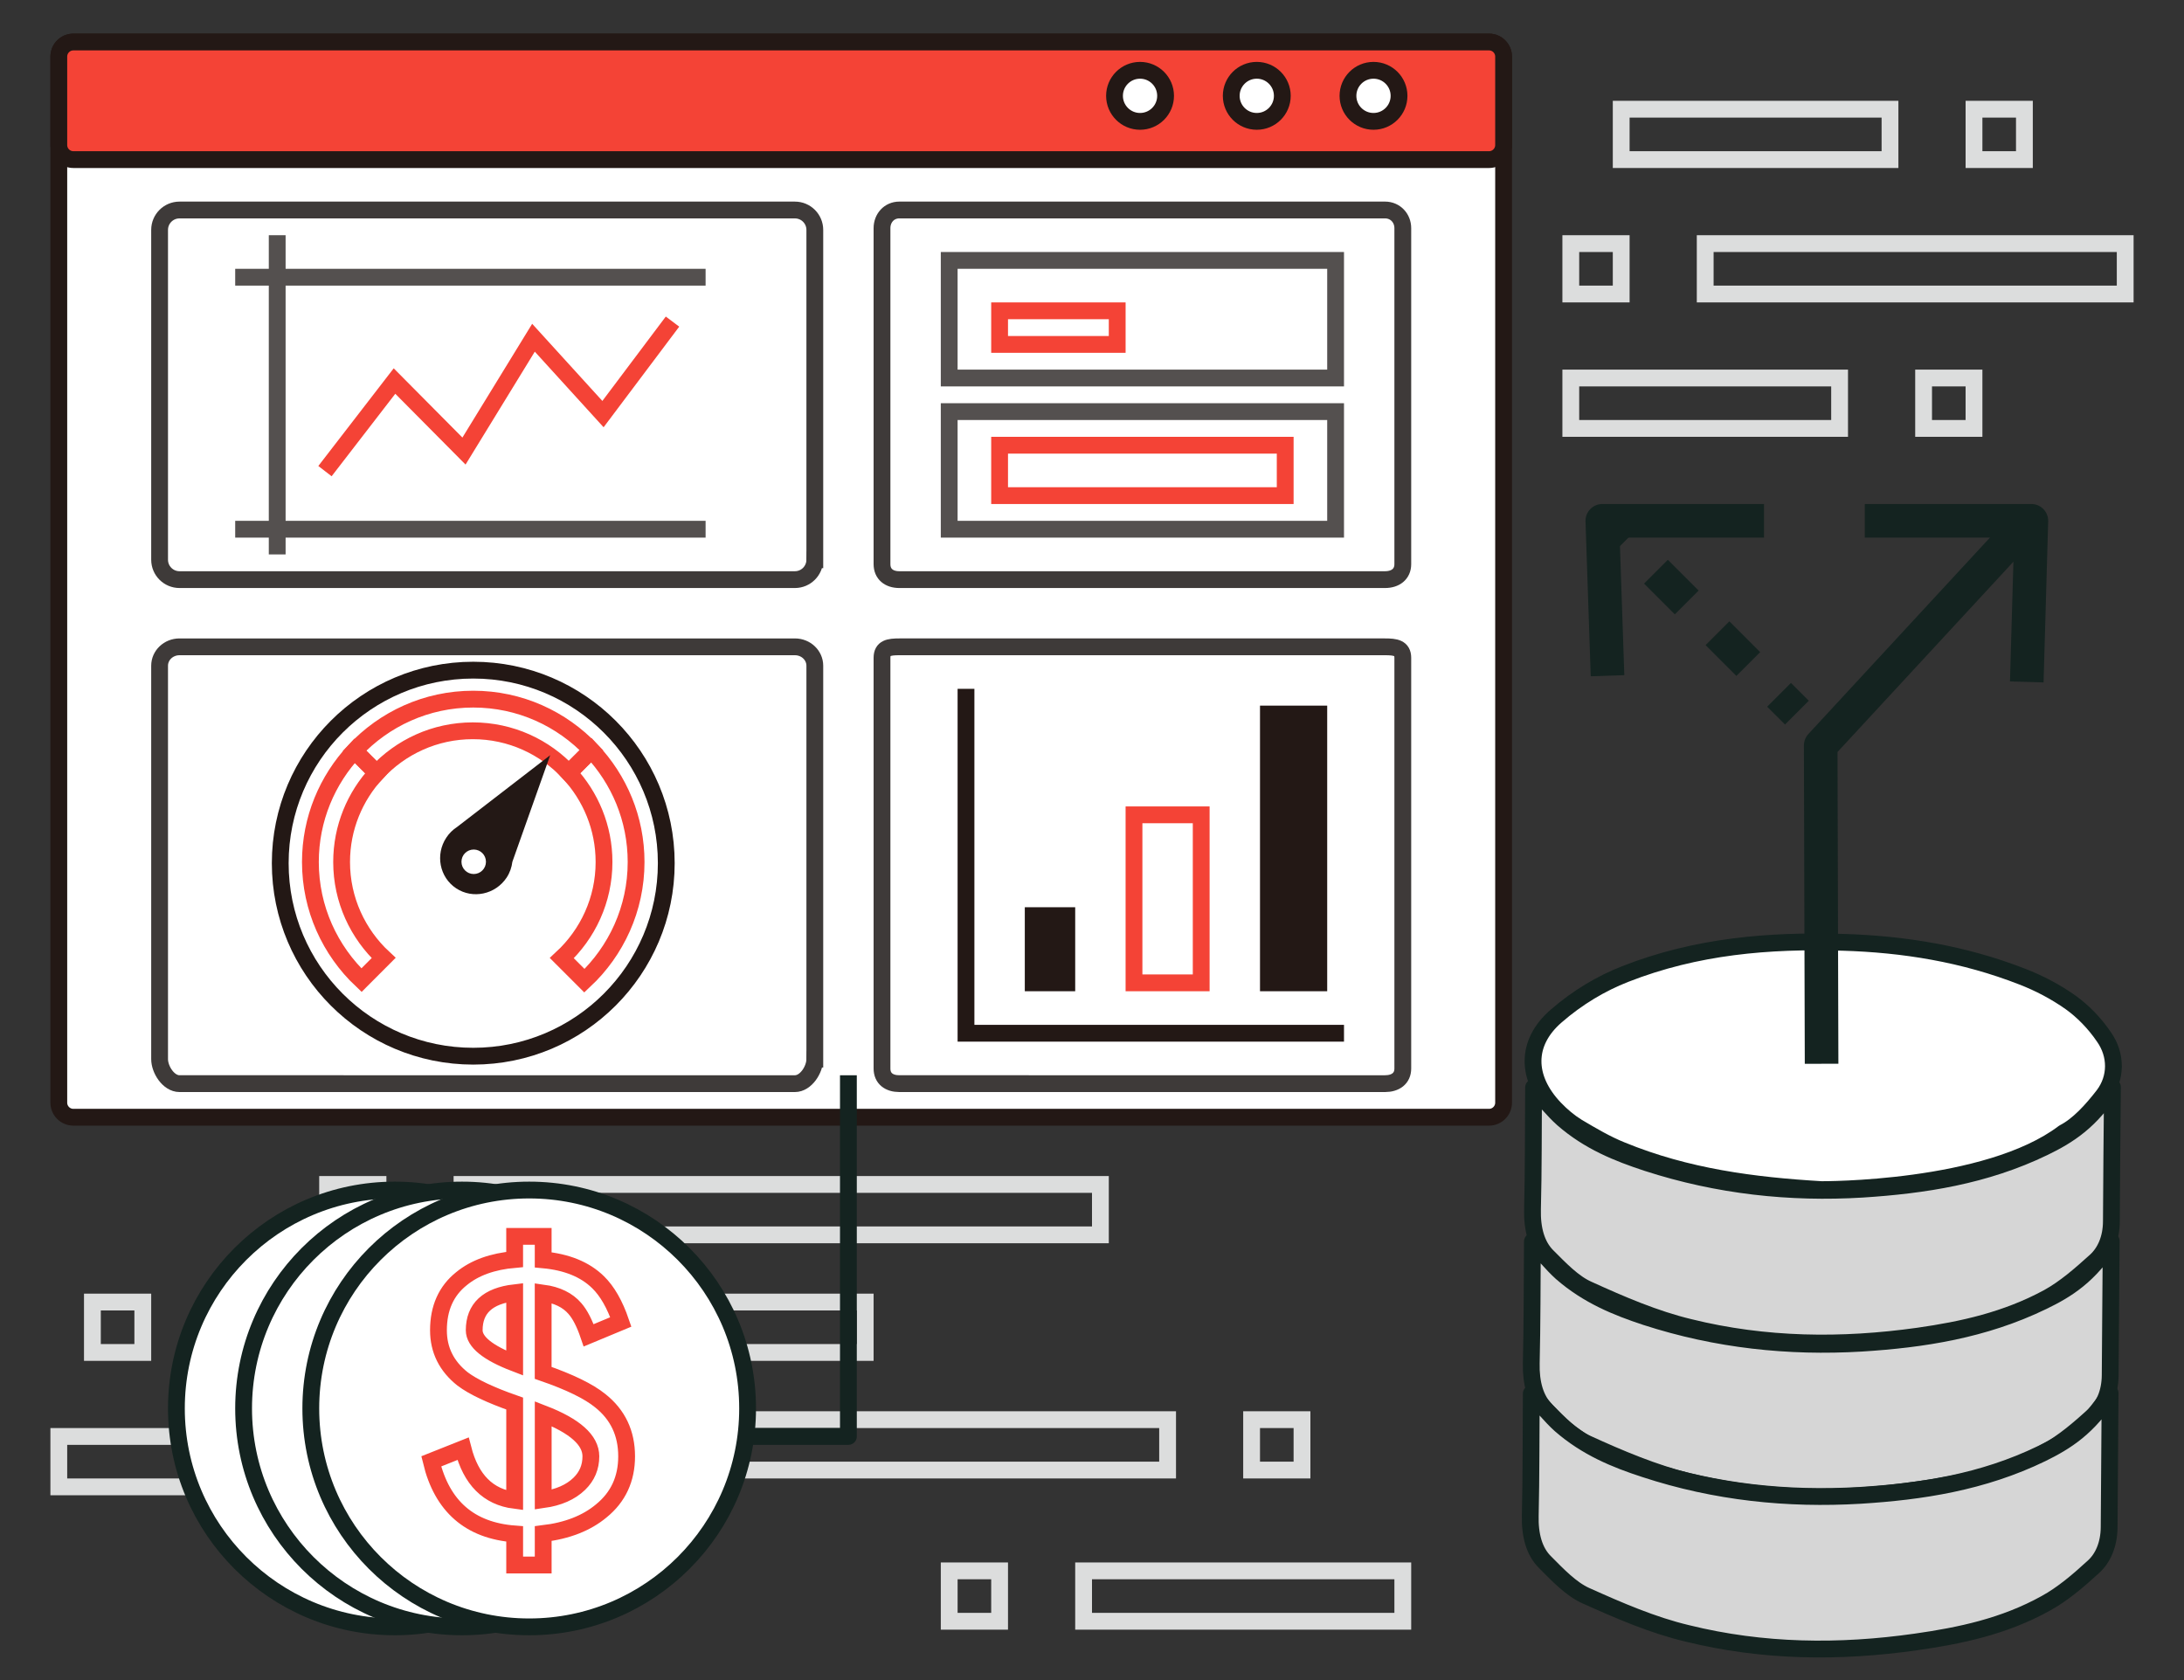
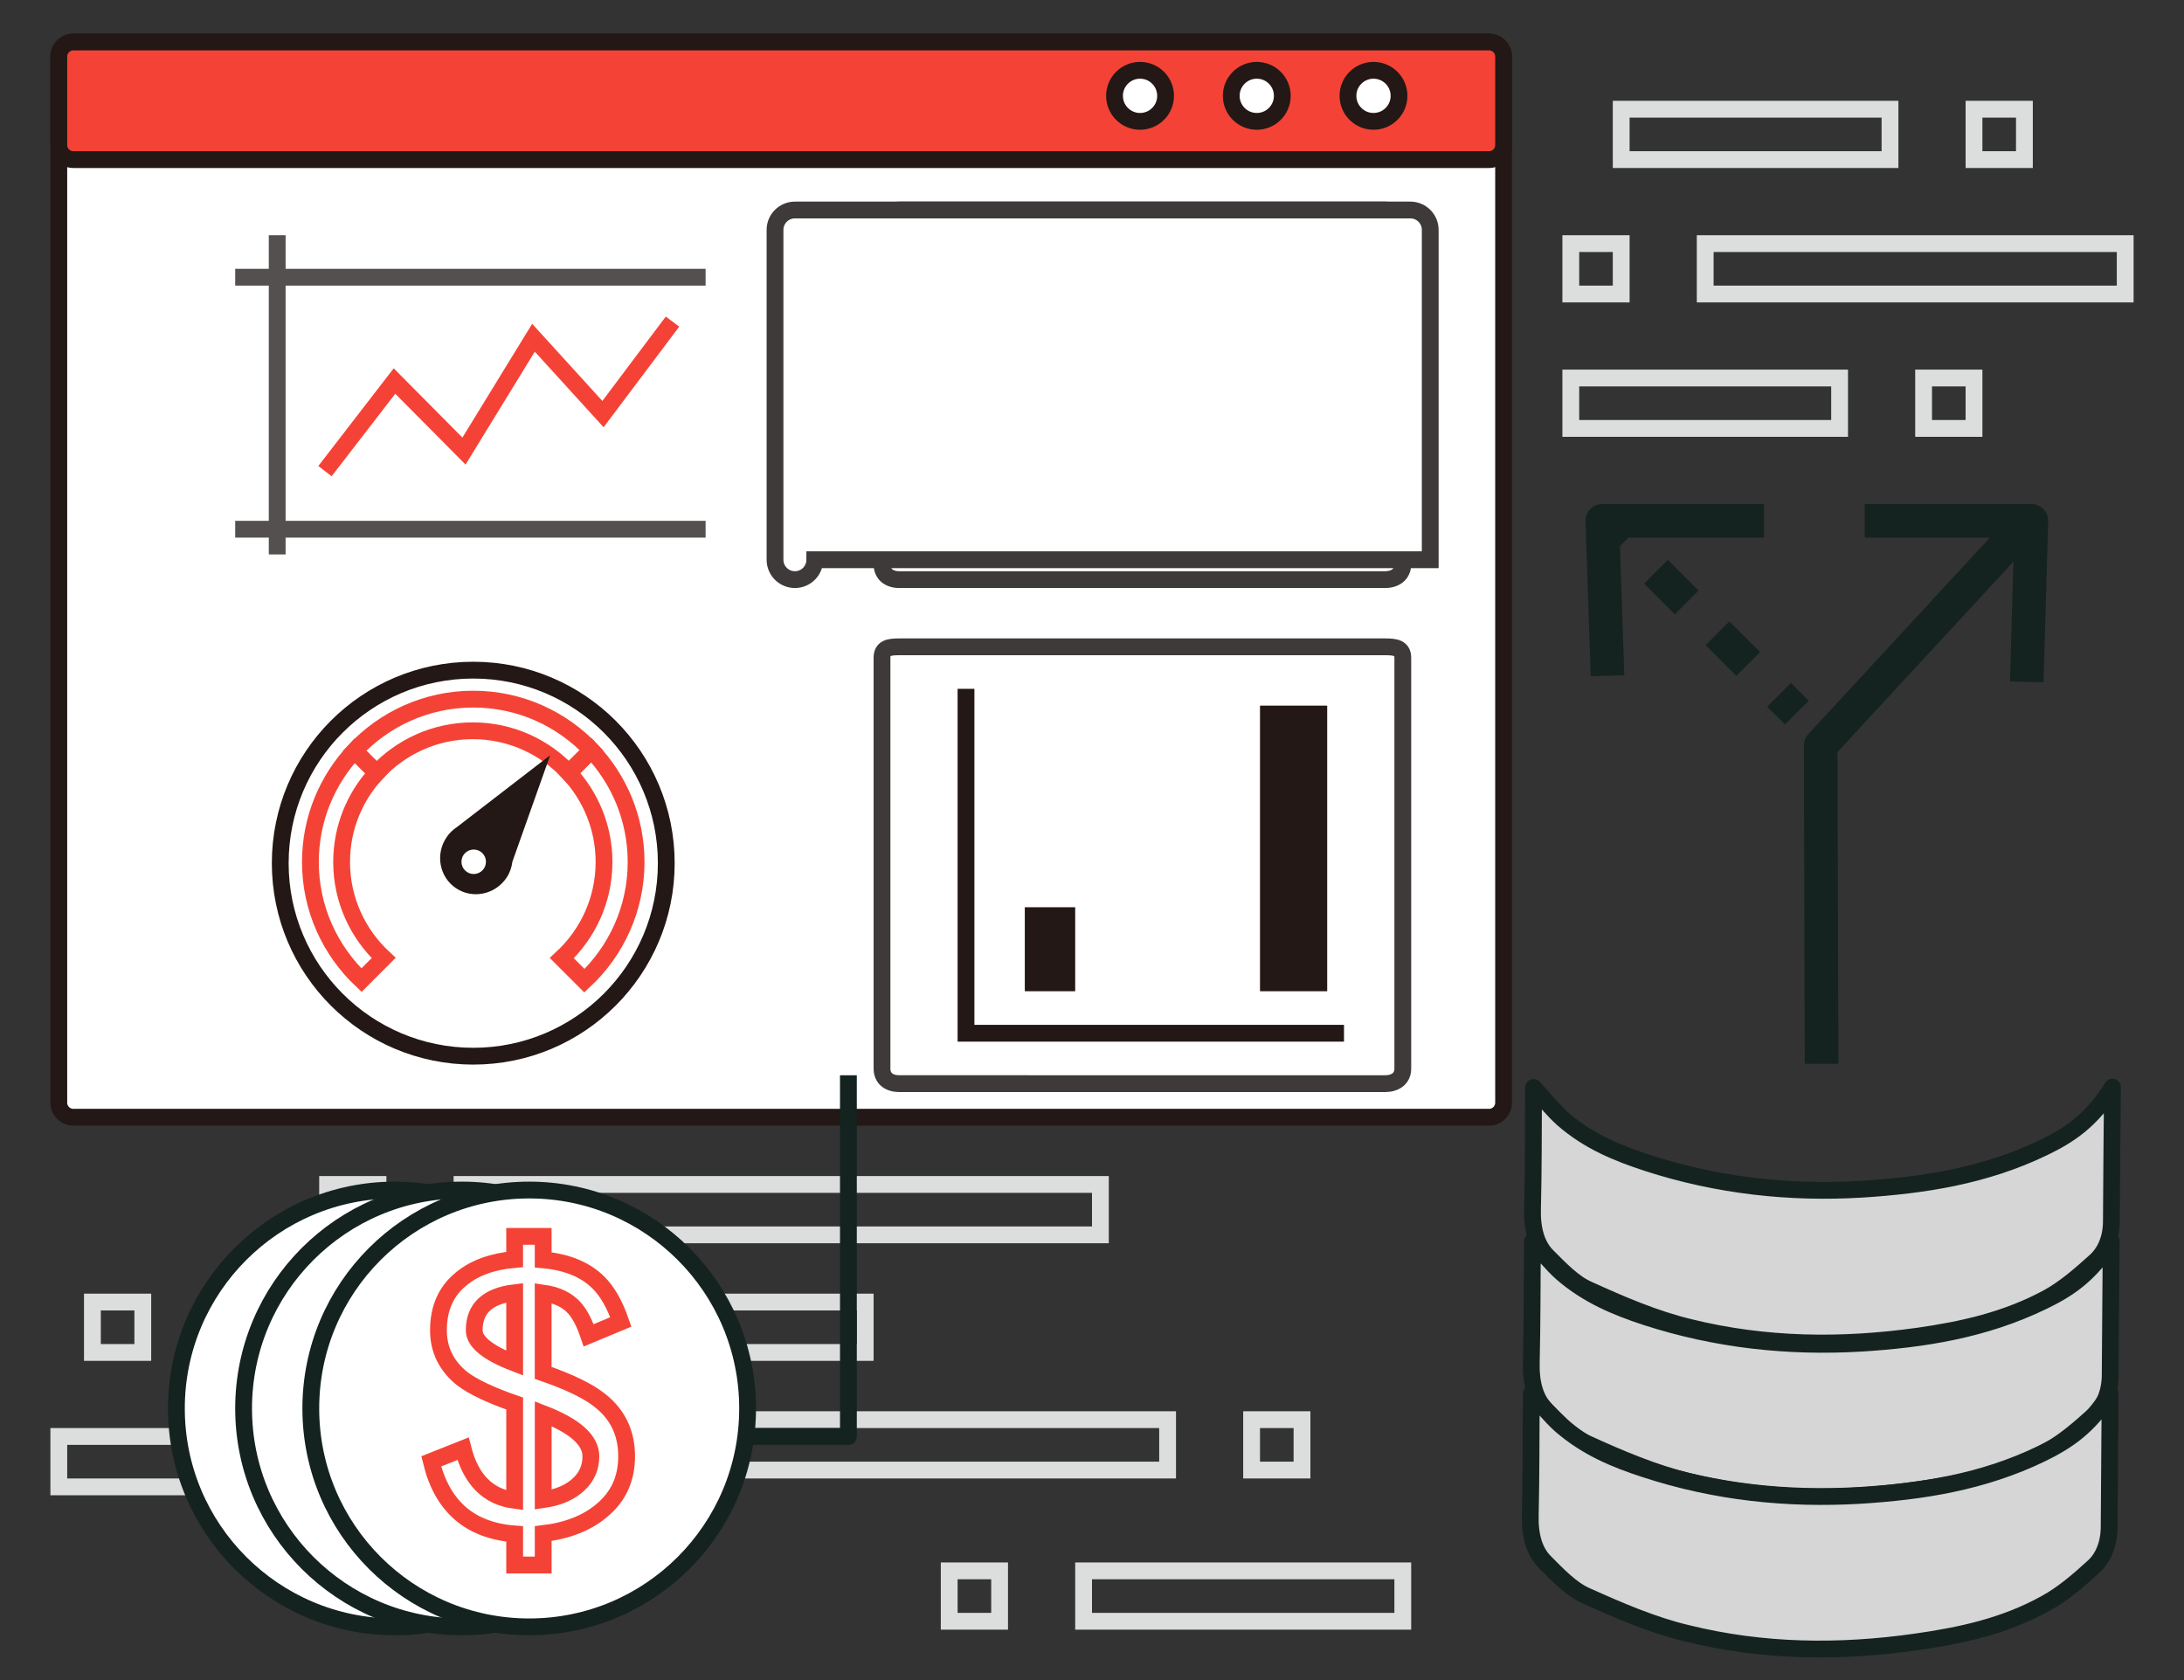
<svg xmlns="http://www.w3.org/2000/svg" version="1.1" x="0px" y="0px" width="130px" height="100px" viewBox="0 0 130 100" style="enable-background:new 0 0 130 100;" xml:space="preserve">
  <rect x="0" y="0" width="130" height="100" fill="#333333" stroke="none" />
  <g id="參考">
</g>
  <g id="背景">
    <g>
      <rect x="27.5" y="70.5" style="fill:none;stroke:#DCDDDD;stroke-miterlimit:10;" width="38" height="3" />
      <rect x="19.5" y="70.5" style="fill:none;stroke:#DCDDDD;stroke-miterlimit:10;" width="3" height="3" />
    </g>
    <g>
      <rect x="101.5" y="14.5" style="fill:none;stroke:#DCDDDD;stroke-miterlimit:10;" width="25" height="3" />
      <rect x="93.5" y="14.5" style="fill:none;stroke:#DCDDDD;stroke-miterlimit:10;" width="3" height="3" />
    </g>
    <g>
      <rect x="93.5" y="22.5" style="fill:none;stroke:#DCDDDD;stroke-miterlimit:10;" width="16" height="3" />
      <rect x="114.5" y="22.5" style="fill:none;stroke:#DCDDDD;stroke-miterlimit:10;" width="3" height="3" />
    </g>
    <g>
      <rect x="96.5" y="6.5" style="fill:none;stroke:#DCDDDD;stroke-miterlimit:10;" width="16" height="3" />
      <rect x="117.5" y="6.5" style="fill:none;stroke:#DCDDDD;stroke-miterlimit:10;" width="3" height="3" />
    </g>
    <g>
      <rect x="20.5" y="91.5" style="fill:none;stroke:#DCDDDD;stroke-miterlimit:10;" width="16" height="3" />
    </g>
    <g>
      <rect x="3.5" y="85.5" style="fill:none;stroke:#DCDDDD;stroke-miterlimit:10;" width="16" height="3" />
    </g>
    <g>
      <rect x="13.5" y="77.5" style="fill:none;stroke:#DCDDDD;stroke-miterlimit:10;" width="38" height="3" />
      <rect x="5.5" y="77.5" style="fill:none;stroke:#DCDDDD;stroke-miterlimit:10;" width="3" height="3" />
    </g>
    <g>
      <rect x="64.5" y="93.5" style="fill:none;stroke:#DCDDDD;stroke-miterlimit:10;" width="19" height="3" />
      <rect x="56.5" y="93.5" style="fill:none;stroke:#DCDDDD;stroke-miterlimit:10;" width="3" height="3" />
    </g>
    <g>
      <rect x="31.5" y="84.5" style="fill:none;stroke:#DCDDDD;stroke-miterlimit:10;" width="38" height="3" />
      <rect x="74.5" y="84.5" style="fill:none;stroke:#DCDDDD;stroke-miterlimit:10;" width="3" height="3" />
    </g>
  </g>
  <g id="手機">
</g>
  <g id="元件">
    <g>
      <path style="fill:#FFFFFF;stroke:#231815;stroke-miterlimit:10;" d="M89.5,65.632c0,0.479-0.389,0.868-0.868,0.868H4.368    c-0.479,0-0.868-0.389-0.868-0.868V3.368C3.5,2.889,3.889,2.5,4.368,2.5h84.264c0.479,0,0.868,0.389,0.868,0.868V65.632z" />
      <path style="fill:#F44336;stroke:#231815;stroke-miterlimit:10;" d="M89.5,8.631c0,0.48-0.389,0.869-0.868,0.869H4.368    C3.889,9.5,3.5,9.111,3.5,8.631V3.369C3.5,2.889,3.889,2.5,4.368,2.5h84.264c0.479,0,0.868,0.389,0.868,0.869V8.631z" />
      <circle style="fill:#FFFFFF;stroke:#231815;stroke-miterlimit:10;" cx="81.756" cy="5.704" r="1.52" />
      <circle style="fill:#FFFFFF;stroke:#231815;stroke-miterlimit:10;" cx="74.808" cy="5.704" r="1.52" />
      <circle style="fill:#FFFFFF;stroke:#231815;stroke-miterlimit:10;" cx="67.86" cy="5.704" r="1.52" />
    </g>
    <path style="fill:#FFFFFF;stroke:#3E3A39;stroke-miterlimit:10;" d="M83.5,33.579c0,0.593-0.442,0.921-1.057,0.921H53.534   c-0.614,0-1.034-0.328-1.034-0.921v-20c0-0.592,0.42-1.08,1.034-1.08h28.909c0.614,0,1.057,0.487,1.057,1.08V33.579z" />
    <path style="fill:#FFFFFF;stroke:#3E3A39;stroke-miterlimit:10;" d="M83.5,63.6c0,0.593-0.442,0.9-1.057,0.9H53.534   c-0.614,0-1.034-0.308-1.034-0.9V39.153c0-0.592,0.42-0.653,1.034-0.653h28.909c0.614,0,1.057,0.061,1.057,0.653V63.6z" />
    <g>
-       <path style="fill:#FFFFFF;stroke:#3E3A39;stroke-miterlimit:10;" d="M48.5,63.041c0,0.621-0.53,1.459-1.184,1.459H10.684    c-0.654,0-1.184-0.838-1.184-1.459V39.625c0-0.622,0.53-1.125,1.184-1.125h36.633c0.654,0,1.184,0.503,1.184,1.125V63.041z" />
-     </g>
+       </g>
    <g>
      <rect x="61" y="54" style="fill:#231815;" width="3" height="5" />
-       <rect x="67.5" y="48.5" style="fill:none;stroke:#F44336;stroke-miterlimit:10;" width="4" height="10" />
      <rect x="75" y="42" style="fill:#231815;" width="4" height="17" />
      <polyline style="fill:none;stroke:#231815;stroke-miterlimit:10;" points="57.5,41 57.5,61.5 80,61.5   " />
    </g>
    <g>
      <circle style="fill:#FFFFFF;stroke:#231815;stroke-miterlimit:10;" cx="28.17" cy="51.377" r="11.489" />
      <g>
        <path style="fill:none;stroke:#F44336;stroke-miterlimit:10;" d="M18.476,51.307c0,2.772,1.172,5.267,3.041,7.034l1.318-1.321     c-1.534-1.425-2.501-3.455-2.501-5.713c0-2.05,0.796-3.911,2.087-5.303l-1.318-1.317C19.479,46.419,18.476,48.743,18.476,51.307z     " />
        <path style="fill:none;stroke:#F44336;stroke-miterlimit:10;" d="M28.17,41.613c-2.792,0-5.301,1.186-7.068,3.074l1.318,1.317     c1.424-1.539,3.459-2.507,5.723-2.507c2.26,0,4.292,0.964,5.716,2.499l1.345-1.345C33.438,42.783,30.944,41.613,28.17,41.613z" />
        <path style="fill:none;stroke:#F44336;stroke-miterlimit:10;" d="M35.204,44.651l-1.345,1.345     c1.296,1.394,2.095,3.257,2.095,5.311c0,2.263-0.97,4.295-2.511,5.722l1.345,1.345c1.887-1.767,3.075-4.276,3.075-7.066     C37.863,48.725,36.848,46.388,35.204,44.651z" />
      </g>
      <g>
        <path style="fill:#231815;" d="M30.498,51.296l2.251-6.346l-5.543,4.273c-0.247,0.161-0.466,0.37-0.638,0.632     c-0.669,1.012-0.406,2.363,0.584,3.019c0.991,0.655,2.338,0.367,3.007-0.641C30.351,51.94,30.457,51.621,30.498,51.296z" />
        <circle style="fill:#FFFFFF;" cx="28.197" cy="51.294" r="0.729" />
      </g>
    </g>
    <g>
      <polygon style="fill:#54504F;" points="56,15 56,23 78.061,23 80,23 80,15   " />
    </g>
    <rect x="57" y="16" style="fill:#FFFFFF;" width="22" height="6" />
    <rect x="59.5" y="18.5" style="fill:none;stroke:#F44336;stroke-miterlimit:10;" width="7" height="2" />
    <g>
      <polygon style="fill:#54504F;" points="56,24 56,32 78.061,32 80,32 80,24   " />
    </g>
    <rect x="57" y="25" style="fill:#FFFFFF;" width="22" height="6" />
    <rect x="59.5" y="26.5" style="fill:none;stroke:#F44336;stroke-miterlimit:10;" width="17" height="3" />
    <path style="fill:#EF4D4D;" d="M29.32,16.398" />
    <path style="fill:#EF4D4D;" d="M29.32,16.398" />
    <g>
-       <path style="fill:#FFFFFF;stroke:#3E3A39;stroke-miterlimit:10;" d="M48.5,33.316c0,0.654-0.53,1.184-1.184,1.184H10.684    c-0.654,0-1.184-0.53-1.184-1.184V13.684c0-0.654,0.53-1.184,1.184-1.184h36.633c0.654,0,1.184,0.53,1.184,1.184V33.316z" />
+       <path style="fill:#FFFFFF;stroke:#3E3A39;stroke-miterlimit:10;" d="M48.5,33.316c0,0.654-0.53,1.184-1.184,1.184c-0.654,0-1.184-0.53-1.184-1.184V13.684c0-0.654,0.53-1.184,1.184-1.184h36.633c0.654,0,1.184,0.53,1.184,1.184V33.316z" />
    </g>
    <line style="fill:none;stroke:#54504F;stroke-miterlimit:10;" x1="14" y1="31.5" x2="42" y2="31.5" />
    <line style="fill:none;stroke:#54504F;stroke-miterlimit:10;" x1="14" y1="16.5" x2="42" y2="16.5" />
    <line style="fill:none;stroke:#54504F;stroke-miterlimit:10;" x1="16.5" y1="14" x2="16.5" y2="33" />
    <g>
      <polyline style="fill:none;stroke:#F44336;stroke-miterlimit:10;" points="19.344,28.042 23.482,22.68 27.618,26.848     31.755,20.102 35.892,24.648 40.03,19.142   " />
    </g>
    <g>
-       <path style="fill-rule:evenodd;clip-rule:evenodd;fill:#FFFFFF;stroke:#142320;stroke-linejoin:round;stroke-miterlimit:10;" d="    M108.415,70.807c-4.038-0.238-8.016-0.751-11.891-2.342c-0.899-0.359-1.777-0.878-2.636-1.387c-0.47-0.29-0.918-0.663-1.337-1.099    c-1.728-1.813-1.762-3.91,0.079-5.503c1.265-1.102,2.682-1.943,4.106-2.499c4.244-1.666,8.563-2.017,12.933-1.89    c3.626,0.105,7.217,0.679,10.721,2.05c0.98,0.38,1.952,0.885,2.87,1.534c0.71,0.511,1.402,1.207,1.964,2.032    c0.771,1.084,0.769,2.455-0.021,3.493c-0.698,0.905-1.51,1.79-2.359,2.223C118.277,70.881,108.415,70.807,108.415,70.807z" />
      <path style="fill-rule:evenodd;clip-rule:evenodd;fill:#D6D6D6;stroke:#142320;stroke-linejoin:round;stroke-miterlimit:10;" d="    M125.741,64.705c-0.031,2.929-0.048,5.45-0.064,7.972c0,1.059-0.38,1.867-0.931,2.369c-0.909,0.822-1.834,1.631-2.825,2.176    c-2.496,1.358-5.114,1.93-7.742,2.304c-4.56,0.639-9.111,0.593-13.616-0.521c-2.05-0.492-4.056-1.354-6.035-2.255    c-0.875-0.384-1.67-1.224-2.436-1.99c-0.626-0.631-0.904-1.597-0.872-2.795c0.061-2.338,0.044-4.685,0.063-7.24    c0.629,0.689,1.155,1.349,1.737,1.871c1.553,1.357,3.277,2.045,5.023,2.618c4.216,1.367,8.502,1.827,12.807,1.567    c3.647-0.234,7.303-0.786,10.817-2.489C123.095,67.6,124.469,66.749,125.741,64.705z" />
      <path style="fill-rule:evenodd;clip-rule:evenodd;fill:#D6D6D6;stroke:#142320;stroke-linejoin:round;stroke-miterlimit:10;" d="    M125.667,73.871c-0.02,2.925-0.047,5.453-0.061,7.973c-0.006,1.063-0.386,1.869-0.932,2.369c-0.908,0.817-1.832,1.62-2.824,2.162    c-2.498,1.375-5.11,1.94-7.743,2.299c-4.555,0.66-9.112,0.604-13.617-0.499c-2.04-0.506-4.053-1.351-6.029-2.255    c-0.879-0.386-1.671-1.225-2.438-1.99c-0.629-0.639-0.905-1.601-0.876-2.794c0.054-2.343,0.051-4.693,0.067-7.241    c0.632,0.687,1.157,1.341,1.736,1.863c1.558,1.357,3.278,2.053,5.025,2.629c4.221,1.367,8.504,1.816,12.809,1.561    c3.646-0.227,7.293-0.782,10.811-2.489C123.021,76.77,124.4,75.925,125.667,73.871z" />
      <path style="fill-rule:evenodd;clip-rule:evenodd;fill:#D6D6D6;stroke:#142320;stroke-linejoin:round;stroke-miterlimit:10;" d="    M125.601,82.922c-0.026,2.941-0.044,5.457-0.057,7.976c-0.007,1.061-0.39,1.873-0.938,2.364c-0.902,0.829-1.841,1.628-2.839,2.174    c-2.476,1.374-5.101,1.923-7.732,2.296c-4.549,0.648-9.106,0.602-13.611-0.513c-2.047-0.485-4.054-1.355-6.029-2.242    c-0.878-0.393-1.671-1.231-2.439-2.004c-0.628-0.624-0.902-1.593-0.868-2.781c0.054-2.342,0.04-4.688,0.06-7.243    c0.633,0.688,1.154,1.341,1.736,1.866c1.552,1.352,3.274,2.057,5.025,2.625c4.216,1.385,8.497,1.821,12.813,1.567    c3.645-0.226,7.287-0.781,10.81-2.488C122.955,85.819,124.339,84.968,125.601,82.922z" />
    </g>
    <g>
      <polyline style="fill-rule:evenodd;clip-rule:evenodd;fill:none;stroke:#142320;stroke-width:2;stroke-linejoin:round;stroke-miterlimit:10;" points="    108.428,63.317 108.375,44.369 120.604,31.141   " />
      <polyline style="fill-rule:evenodd;clip-rule:evenodd;fill:none;stroke:#142320;stroke-width:2;stroke-linejoin:round;stroke-miterlimit:10;" points="    111,31 120.916,31 120.641,40.59   " />
    </g>
    <g>
      <g>
        <g>
          <line style="fill:none;stroke:#142320;stroke-width:2;stroke-linejoin:round;" x1="106.957" y1="42.417" x2="105.896" y2="41.356" />
          <line style="fill:none;stroke:#142320;stroke-width:2;stroke-linejoin:round;stroke-dasharray:2.591,2.591;" x1="104.064" y1="39.524" x2="97.652" y2="33.112" />
          <line style="fill:none;stroke:#142320;stroke-width:2;stroke-linejoin:round;" x1="96.736" y1="32.196" x2="95.676" y2="31.135" />
        </g>
      </g>
      <polyline style="fill-rule:evenodd;clip-rule:evenodd;fill:none;stroke:#142320;stroke-width:2;stroke-linejoin:round;stroke-miterlimit:10;" points="    105,31 95.375,31 95.686,40.22   " />
    </g>
    <polyline style="fill-rule:evenodd;clip-rule:evenodd;fill:none;stroke:#142320;stroke-linejoin:round;stroke-miterlimit:10;" points="   50.5,64 50.5,85.5 42,85.5  " />
    <circle style="fill-rule:evenodd;clip-rule:evenodd;fill:#FFFFFF;stroke:#142320;stroke-linejoin:round;stroke-miterlimit:10;" cx="23.5" cy="83.833" r="13" />
    <circle style="fill-rule:evenodd;clip-rule:evenodd;fill:#FFFFFF;stroke:#142320;stroke-linejoin:round;stroke-miterlimit:10;" cx="27.5" cy="83.833" r="13" />
    <circle style="fill-rule:evenodd;clip-rule:evenodd;fill:#FFFFFF;stroke:#142320;stroke-linejoin:round;stroke-miterlimit:10;" cx="31.5" cy="83.833" r="13" />
    <g>
      <path style="fill:none;stroke:#F44336;stroke-miterlimit:10;" d="M37.299,86.682c0,1.348-0.502,2.429-1.505,3.246    c-0.874,0.73-2.028,1.183-3.461,1.354v1.87h-1.698v-1.849c-2.666-0.201-4.321-1.641-4.966-4.321l1.892-0.752    c0.473,1.849,1.498,2.873,3.074,3.074v-5.762c-1.433-0.501-2.465-0.988-3.096-1.462c-0.96-0.759-1.44-1.727-1.44-2.901    c0-1.318,0.458-2.344,1.375-3.074c0.788-0.646,1.841-1.024,3.16-1.14V73.59h1.698v1.397c1.404,0.129,2.494,0.573,3.268,1.333    c0.544,0.53,0.996,1.318,1.354,2.364l-1.914,0.796c-0.244-0.717-0.516-1.247-0.817-1.591c-0.43-0.502-1.061-0.81-1.892-0.925    v4.751c1.576,0.545,2.708,1.097,3.396,1.655C36.776,84.202,37.299,85.306,37.299,86.682z M30.635,81.136v-4.192    c-1.605,0.187-2.408,0.932-2.408,2.236C28.228,79.867,29.03,80.52,30.635,81.136z M35.171,86.682c0-0.96-0.946-1.806-2.837-2.537    v5.117c0.917-0.13,1.634-0.444,2.15-0.946C34.942,87.871,35.171,87.326,35.171,86.682z" />
    </g>
  </g>
  <g id="訊息">
</g>
  <g id="logo">
</g>
  <g id="手">
</g>
  <g id="時間">
</g>
</svg>